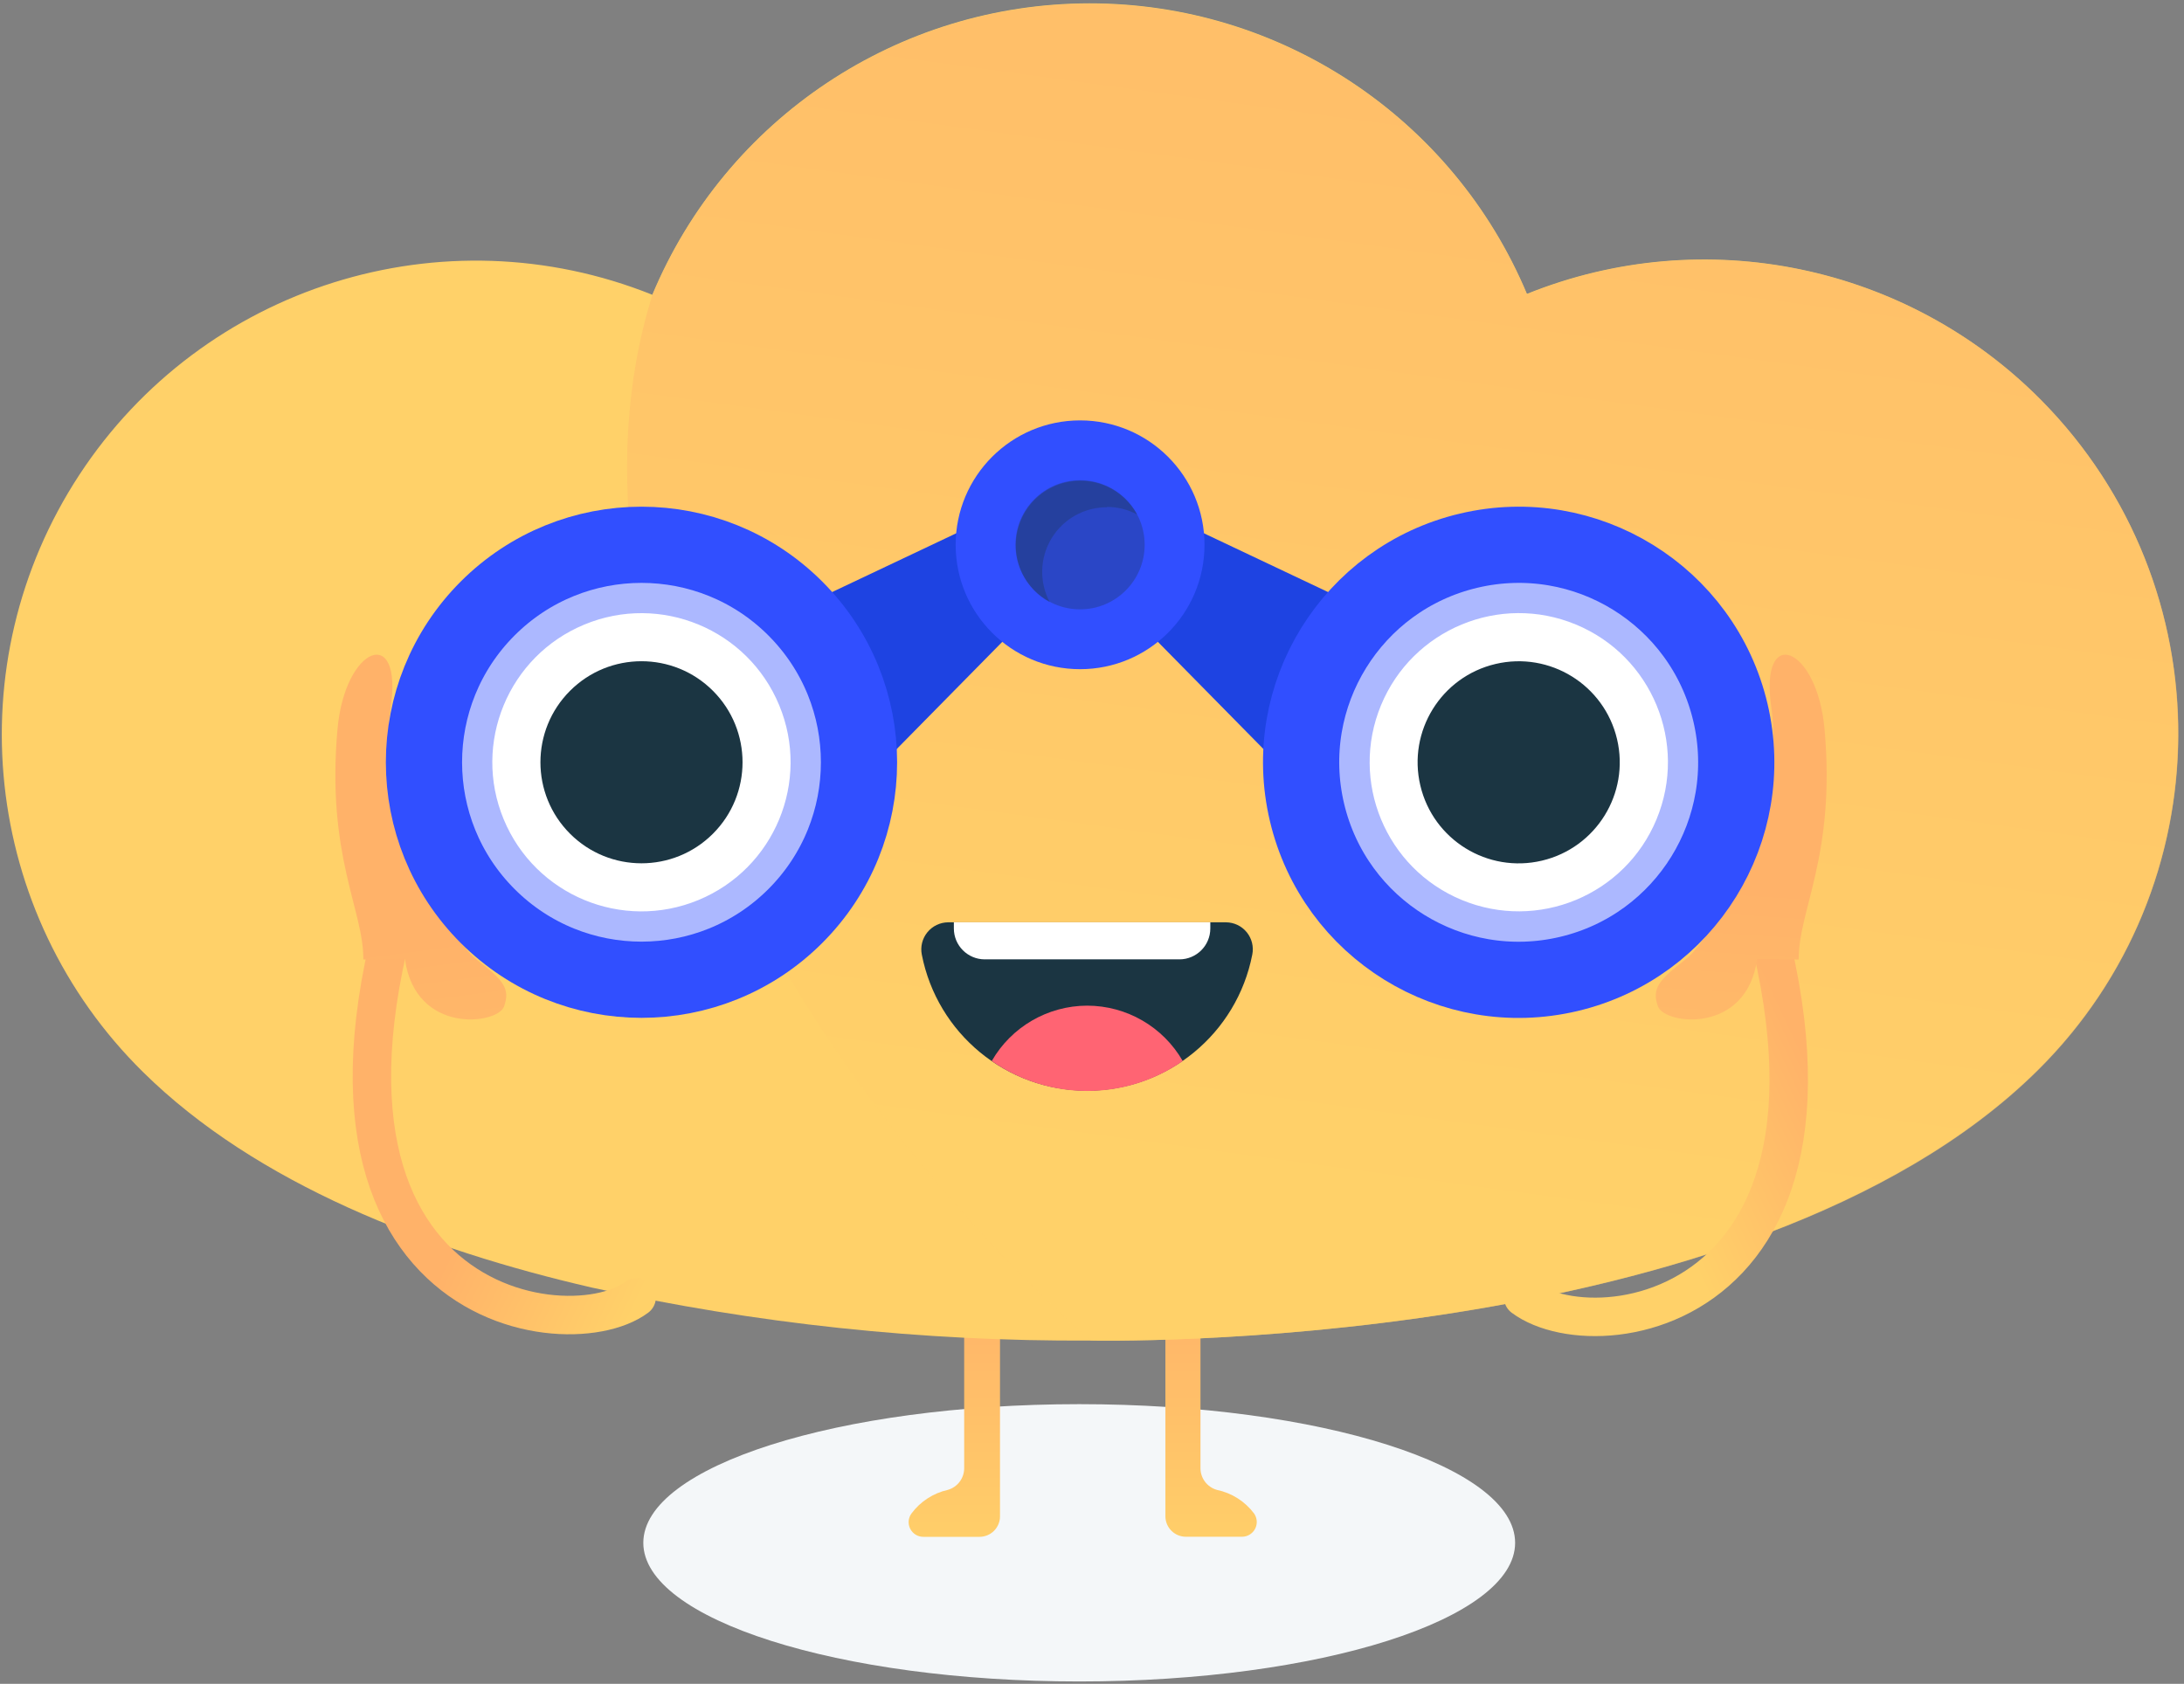
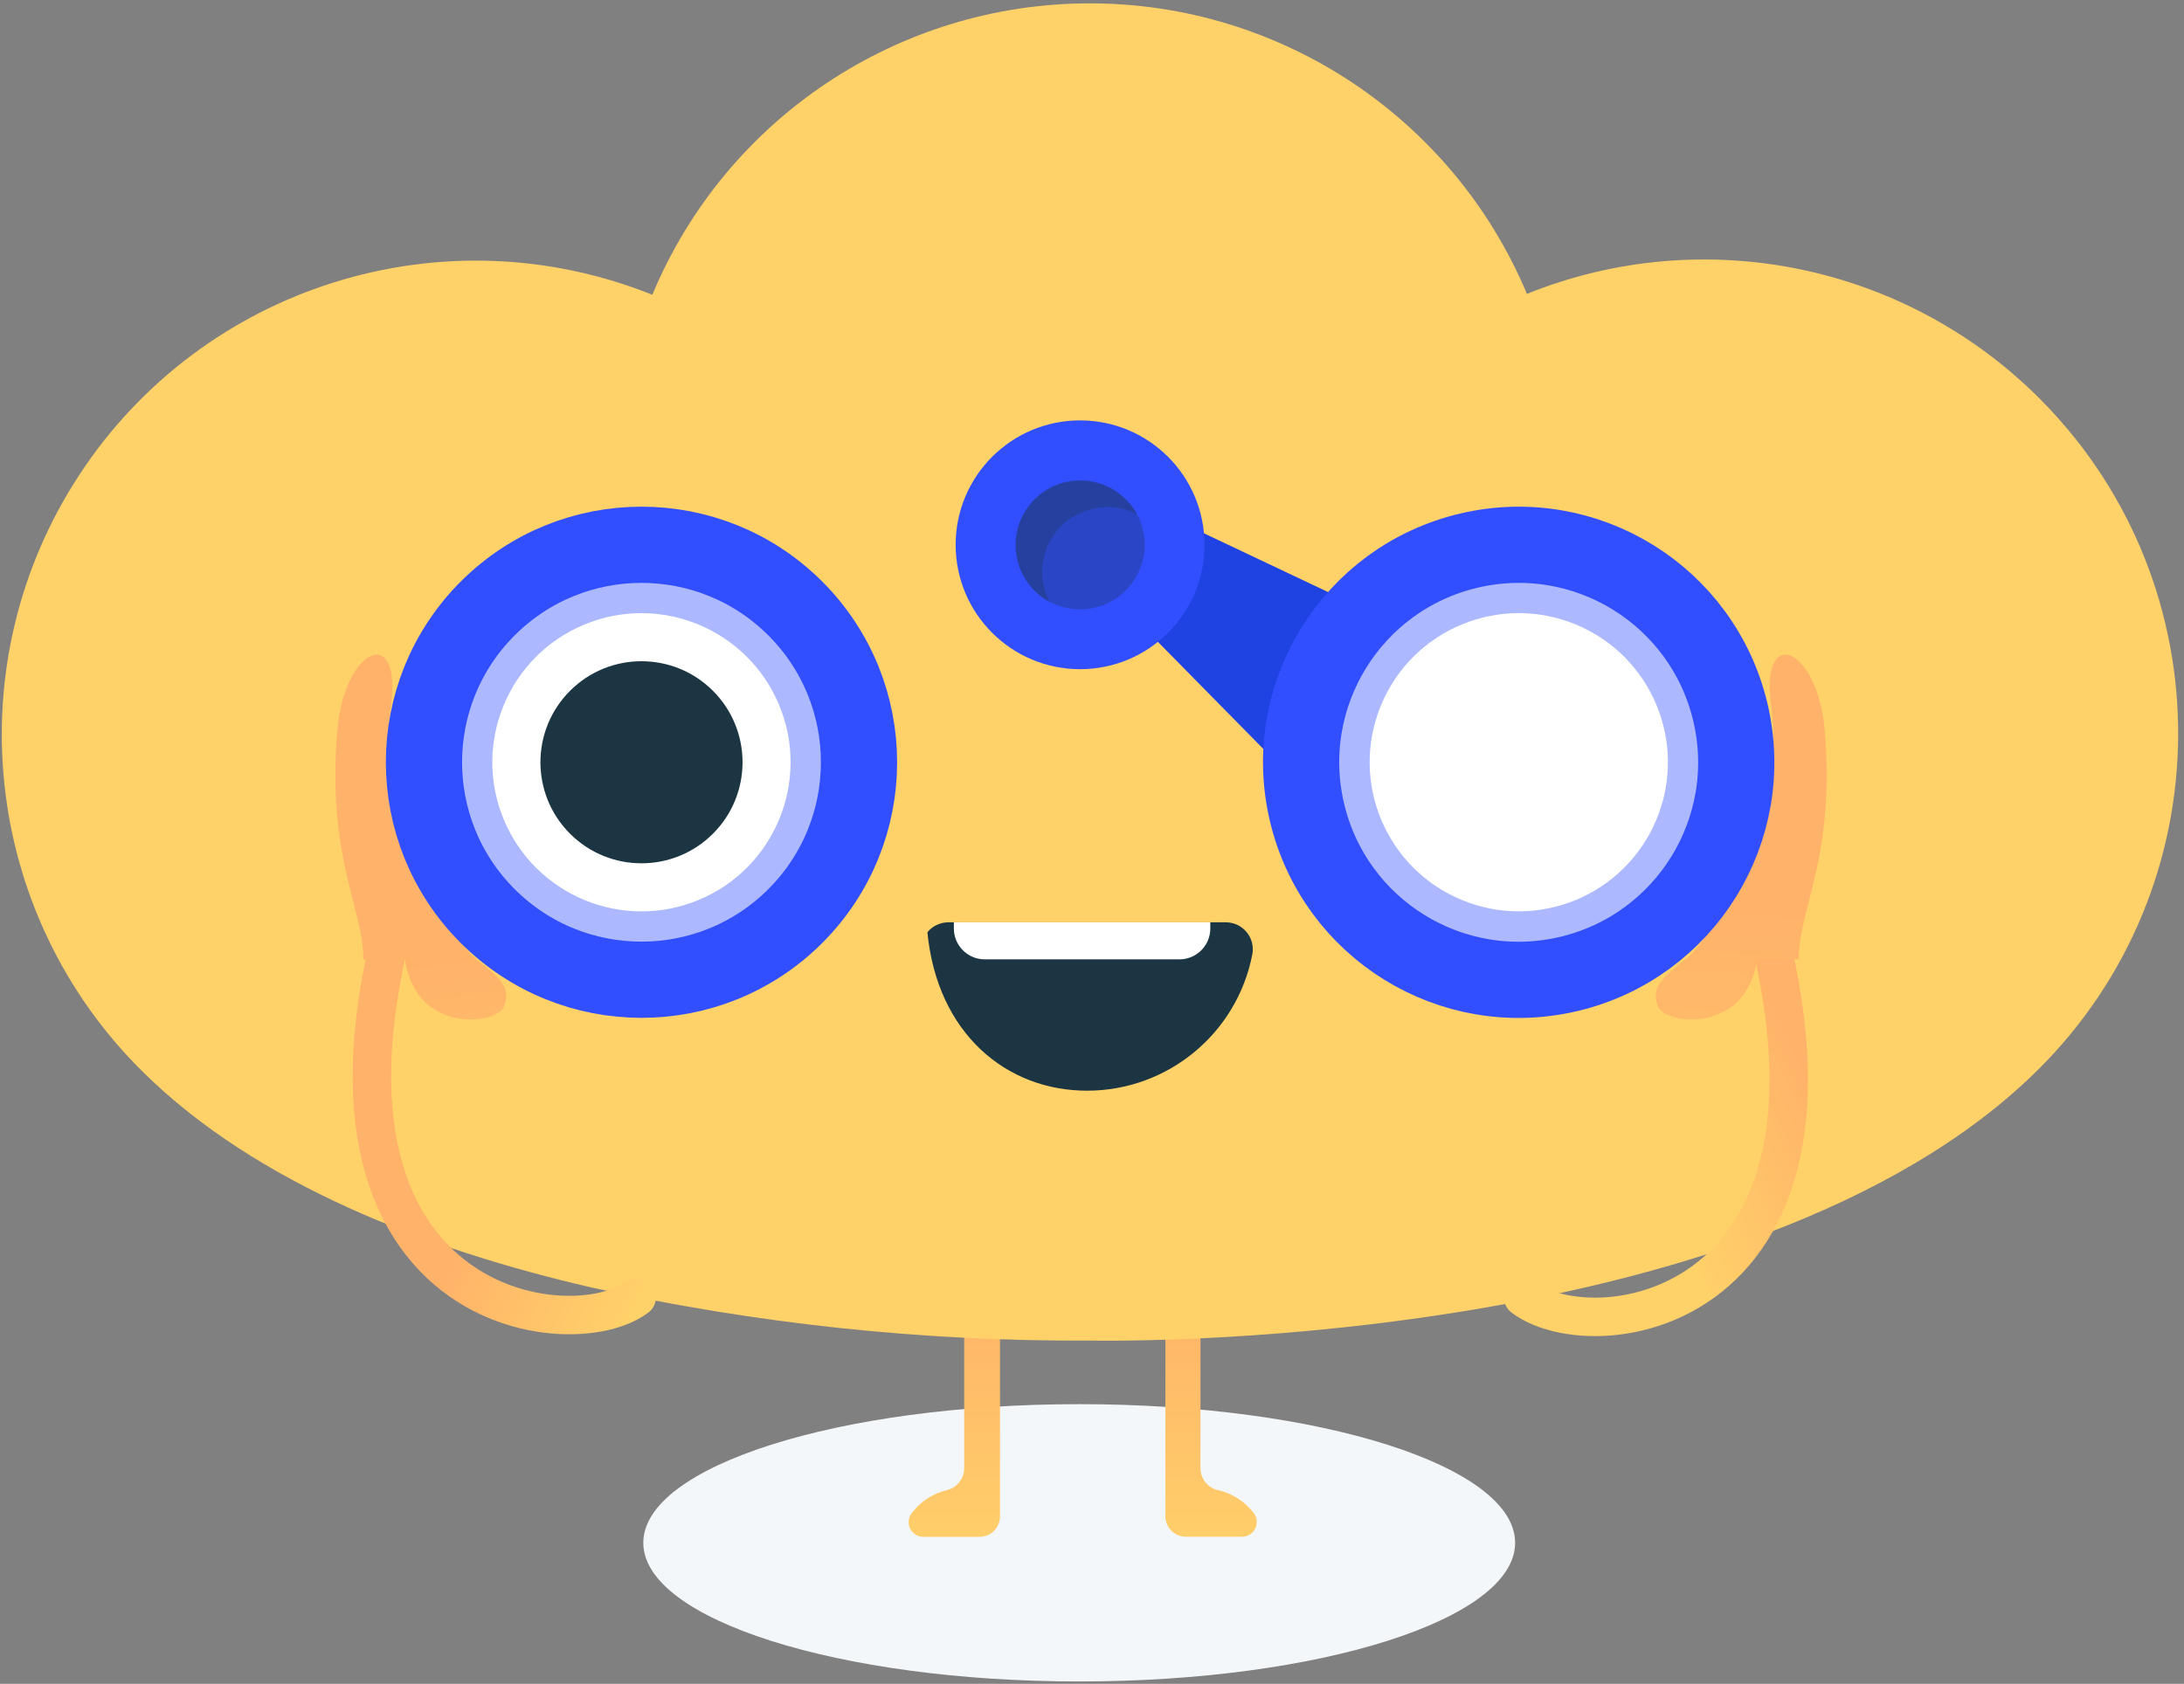
<svg xmlns="http://www.w3.org/2000/svg" width="284px" height="219px" viewBox="0 0 284 219">
  <rect x="0" y="0" width="284" height="219" fill="#808080" stroke="none" />
  <title>illustrationssiteweb2plan%20de%20travail%20127%20copie%205</title>
  <defs>
    <linearGradient x1="49.586%" y1="46.565%" x2="49.586%" y2="105.345%" id="linearGradient-1">
      <stop stop-color="#FFB269" offset="0%" />
      <stop stop-color="#FFD169" offset="100%" />
    </linearGradient>
    <linearGradient x1="49.605%" y1="46.573%" x2="49.605%" y2="105.364%" id="linearGradient-2">
      <stop stop-color="#FFB269" offset="0%" />
      <stop stop-color="#FFD169" offset="100%" />
    </linearGradient>
    <linearGradient x1="56.512%" y1="7.107%" x2="42.674%" y2="89.083%" id="linearGradient-3">
      <stop stop-color="#FFB269" offset="0%" />
      <stop stop-color="#FFD169" offset="100%" />
    </linearGradient>
    <linearGradient x1="87.267%" y1="110.706%" x2="50.439%" y2="86.451%" id="linearGradient-4">
      <stop stop-color="#FFD169" offset="0%" />
      <stop stop-color="#FFB269" offset="100%" />
    </linearGradient>
    <linearGradient x1="29.422%" y1="63.505%" x2="66.028%" y2="39.488%" id="linearGradient-5">
      <stop stop-color="#FFD169" offset="0%" />
      <stop stop-color="#FFB269" offset="100%" />
    </linearGradient>
    <linearGradient x1="50.627%" y1="77.53%" x2="57.941%" y2="201.873%" id="linearGradient-6">
      <stop stop-color="#FFB269" offset="0%" />
      <stop stop-color="#FFB669" offset="13%" />
      <stop stop-color="#FFD169" offset="100%" />
    </linearGradient>
    <linearGradient x1="50.046%" y1="63.691%" x2="45.774%" y2="209.512%" id="linearGradient-7">
      <stop stop-color="#FFB269" offset="0%" />
      <stop stop-color="#FFB669" offset="13%" />
      <stop stop-color="#FFD169" offset="100%" />
    </linearGradient>
  </defs>
  <g id="Page-1" stroke="none" stroke-width="1" fill="none" fill-rule="evenodd">
    <g id="Biloba" transform="translate(-1059, -3472)">
      <g id="Page" />
      <g id="illustrationssiteweb2plan%20de%20travail%20127%20copie%205" transform="translate(1059, 3472)">
        <path d="M197.022,200.658 C197.022,210.612 171.645,218.691 140.343,218.691 C109.041,218.691 83.654,210.612 83.654,200.658 C83.654,190.703 109.041,182.625 140.343,182.625 C171.645,182.625 197.022,190.693 197.022,200.658 Z" id="Path" fill="#F4F7F9" fill-rule="nonzero" />
        <path d="M125.379,139.066 L125.379,190.906 C125.401,192.234 124.526,193.411 123.248,193.773 C121.357,194.197 119.682,195.287 118.526,196.842 C118.1,197.423 118.037,198.195 118.363,198.837 C118.69,199.479 119.351,199.883 120.072,199.88 L127.373,199.88 C128.081,199.88 128.76,199.598 129.26,199.096 C129.76,198.594 130.04,197.913 130.037,197.205 L130.037,142.391 L125.379,139.066 Z" id="Path" fill="url(#linearGradient-1)" fill-rule="nonzero" />
        <path d="M156.106,139.066 L156.106,190.906 C156.085,192.234 156.96,193.411 158.238,193.773 C160.165,194.173 161.881,195.26 163.066,196.832 C163.485,197.416 163.543,198.185 163.215,198.825 C162.887,199.465 162.229,199.868 161.51,199.869 L154.209,199.869 C153.501,199.869 152.821,199.587 152.321,199.085 C151.821,198.583 151.542,197.902 151.545,197.194 L151.545,142.391 L156.106,139.066 Z" id="Path" fill="url(#linearGradient-2)" fill-rule="nonzero" />
        <path d="M265.456,52.076 C247.99,34.39 221.61,28.927 198.557,38.221 C188.938,15.307 166.503,0.409 141.652,0.435 C116.802,0.461 94.397,15.405 84.826,38.338 C57.577,27.402 26.397,37.206 10.31,61.768 C-5.777,86.33 -2.305,118.83 18.609,139.439 C33.349,153.987 55.485,162.513 76.95,167.458 C98.25,172.167 120.01,174.48 141.825,174.354 L141.825,174.354 C141.825,174.354 227.461,176.326 264.966,139.183 C289.139,115.258 289.359,76.272 265.456,52.076 Z" id="Path" fill="#FFD169" fill-rule="nonzero" />
-         <path d="M264.977,139.236 C285.855,118.587 289.267,86.075 273.129,61.542 C256.991,37.008 225.785,27.267 198.557,38.263 C188.938,15.35 166.503,0.452 141.652,0.478 C116.802,0.503 94.397,15.447 84.826,38.381 C70.683,83.762 104.575,141.506 141.825,174.343 L141.825,174.343 C141.825,174.343 227.471,176.368 264.977,139.236 Z" id="Path" fill="url(#linearGradient-3)" fill-rule="nonzero" opacity="0.6" />
-         <path d="M123.301,119.956 C122.252,119.962 121.26,120.435 120.596,121.248 C119.932,122.06 119.666,123.126 119.869,124.155 C121.875,134.436 130.881,141.855 141.356,141.855 C151.83,141.855 160.837,134.436 162.842,124.155 C163.049,123.127 162.785,122.061 162.123,121.248 C161.461,120.435 160.469,119.961 159.421,119.956 L123.301,119.956 Z" id="Path" fill="#1B3542" fill-rule="nonzero" />
-         <path d="M141.356,130.795 C136.234,130.812 131.51,133.558 128.961,138 C136.429,143.188 146.335,143.188 153.804,138 C151.244,133.543 146.496,130.795 141.356,130.795 Z" id="Path" fill="#FF6473" fill-rule="nonzero" />
+         <path d="M123.301,119.956 C122.252,119.962 121.26,120.435 120.596,121.248 C121.875,134.436 130.881,141.855 141.356,141.855 C151.83,141.855 160.837,134.436 162.842,124.155 C163.049,123.127 162.785,122.061 162.123,121.248 C161.461,120.435 160.469,119.961 159.421,119.956 L123.301,119.956 Z" id="Path" fill="#1B3542" fill-rule="nonzero" />
        <path d="M124.037,119.956 L157.385,119.956 L157.385,120.756 C157.385,122.975 155.586,124.774 153.367,124.774 L128.055,124.774 C125.836,124.774 124.037,122.975 124.037,120.756 L124.037,119.956 L124.037,119.956 Z" id="Path" fill="#FFFFFF" fill-rule="nonzero" />
        <path d="M82.791,168.727 C73.198,175.91 30.695,169.462 56.625,103.714" id="Path" stroke="url(#linearGradient-4)" stroke-width="5" stroke-linecap="round" />
        <path d="M198.066,168.727 C208.511,176.528 250.162,169.462 224.231,103.714" id="Path" stroke="url(#linearGradient-5)" stroke-width="5" stroke-linecap="round" />
        <path d="M52.65,124.72 C54.025,134.611 64.704,133.247 65.546,130.902 C66.388,128.557 65.439,127.47 61.954,124.774 C58.469,122.077 48.781,105.653 50.796,92.075 C52.426,81.14 44.87,83.975 43.889,94.804 C42.408,111.281 47.31,118.411 47.246,124.795 L52.65,124.72 Z" id="Path" fill="url(#linearGradient-6)" fill-rule="nonzero" />
        <path d="M228.495,124.72 C227.13,134.611 216.441,133.247 215.599,130.902 C214.757,128.557 215.705,127.47 219.19,124.774 C222.675,122.077 232.363,105.653 230.349,92.075 C228.718,81.14 236.275,83.975 237.255,94.804 C238.737,111.281 233.834,118.411 233.898,124.795 L228.495,124.72 Z" id="Path" fill="url(#linearGradient-7)" fill-rule="nonzero" />
        <path d="M93.289,102.211 C93.289,106.314 90.933,109.671 88.034,109.671 C85.135,109.671 82.791,106.357 82.791,102.211 C82.791,98.065 85.135,94.804 88.034,94.804 C90.933,94.804 93.289,98.118 93.289,102.211 Z" id="Path" fill="#1B3542" fill-rule="nonzero" />
-         <path d="M199.836,102.211 C199.836,106.314 197.48,109.671 194.581,109.671 C191.682,109.671 189.338,106.357 189.338,102.211 C189.338,98.065 191.693,94.804 194.581,94.804 C197.469,94.804 199.836,98.118 199.836,102.211 Z" id="Path" fill="#1B3542" fill-rule="nonzero" />
        <line x1="172.445" y1="86" x2="140.45" y2="70.855" id="Path" fill="#FFFFFF" fill-rule="nonzero" />
        <polygon id="Path" fill="#1E43E2" fill-rule="nonzero" points="168.917 102.115 136.922 69.619 143.977 63.405 175.962 78.55" />
        <circle id="Oval" stroke="#314FFF" stroke-width="9.91" fill="#FFFFFF" fill-rule="nonzero" transform="translate(197.485, 99.147) rotate(-13.28) translate(-197.485, -99.147) " cx="197.485" cy="99.147" r="28.286" />
-         <circle id="Oval" fill="#1B3542" fill-rule="nonzero" transform="translate(197.485, 99.147) rotate(-13.28) translate(-197.485, -99.147) " cx="197.485" cy="99.147" r="13.141" />
        <circle id="Oval" stroke="#314FFF" stroke-width="4.13" opacity="0.4" transform="translate(197.499, 99.135) rotate(-67.5) translate(-197.499, -99.135) " cx="197.499" cy="99.135" r="21.454" />
        <line x1="108.465" y1="86" x2="140.45" y2="70.855" id="Path" fill="#FFFFFF" fill-rule="nonzero" />
-         <polygon id="Path" fill="#1E43E2" fill-rule="nonzero" points="111.983 102.115 104.938 78.55 136.922 63.405 143.977 69.619" />
        <circle id="Oval" stroke="#314FFF" stroke-width="9.91" fill="#FFFFFF" fill-rule="nonzero" transform="translate(83.417, 99.14) rotate(-45) translate(-83.417, -99.14) " cx="83.417" cy="99.14" r="28.286" />
        <circle id="Oval" fill="#1B3542" fill-rule="nonzero" transform="translate(83.417, 99.14) rotate(-45) translate(-83.417, -99.14) " cx="83.417" cy="99.14" r="13.141" />
        <circle id="Oval" stroke="#314FFF" stroke-width="4.13" opacity="0.4" transform="translate(83.412, 99.141) rotate(-22.5) translate(-83.412, -99.141) " cx="83.412" cy="99.141" r="21.454" />
        <circle id="Oval" fill="#314FFF" fill-rule="nonzero" cx="140.45" cy="70.855" r="16.179" />
        <circle id="Oval" fill="#1B3542" fill-rule="nonzero" opacity="0.3" cx="140.45" cy="70.855" r="8.398" />
        <path d="M143.935,65.931 C145.307,65.928 146.658,66.265 147.868,66.912 C146.155,63.759 142.629,62.043 139.091,62.64 C135.553,63.237 132.785,66.015 132.202,69.555 C131.618,73.095 133.347,76.615 136.506,78.316 C135.118,75.706 135.205,72.558 136.734,70.028 C138.263,67.497 141.01,65.958 143.967,65.974 L143.935,65.931 Z" id="Path" fill="#1B3542" fill-rule="nonzero" opacity="0.3" />
      </g>
    </g>
  </g>
</svg>